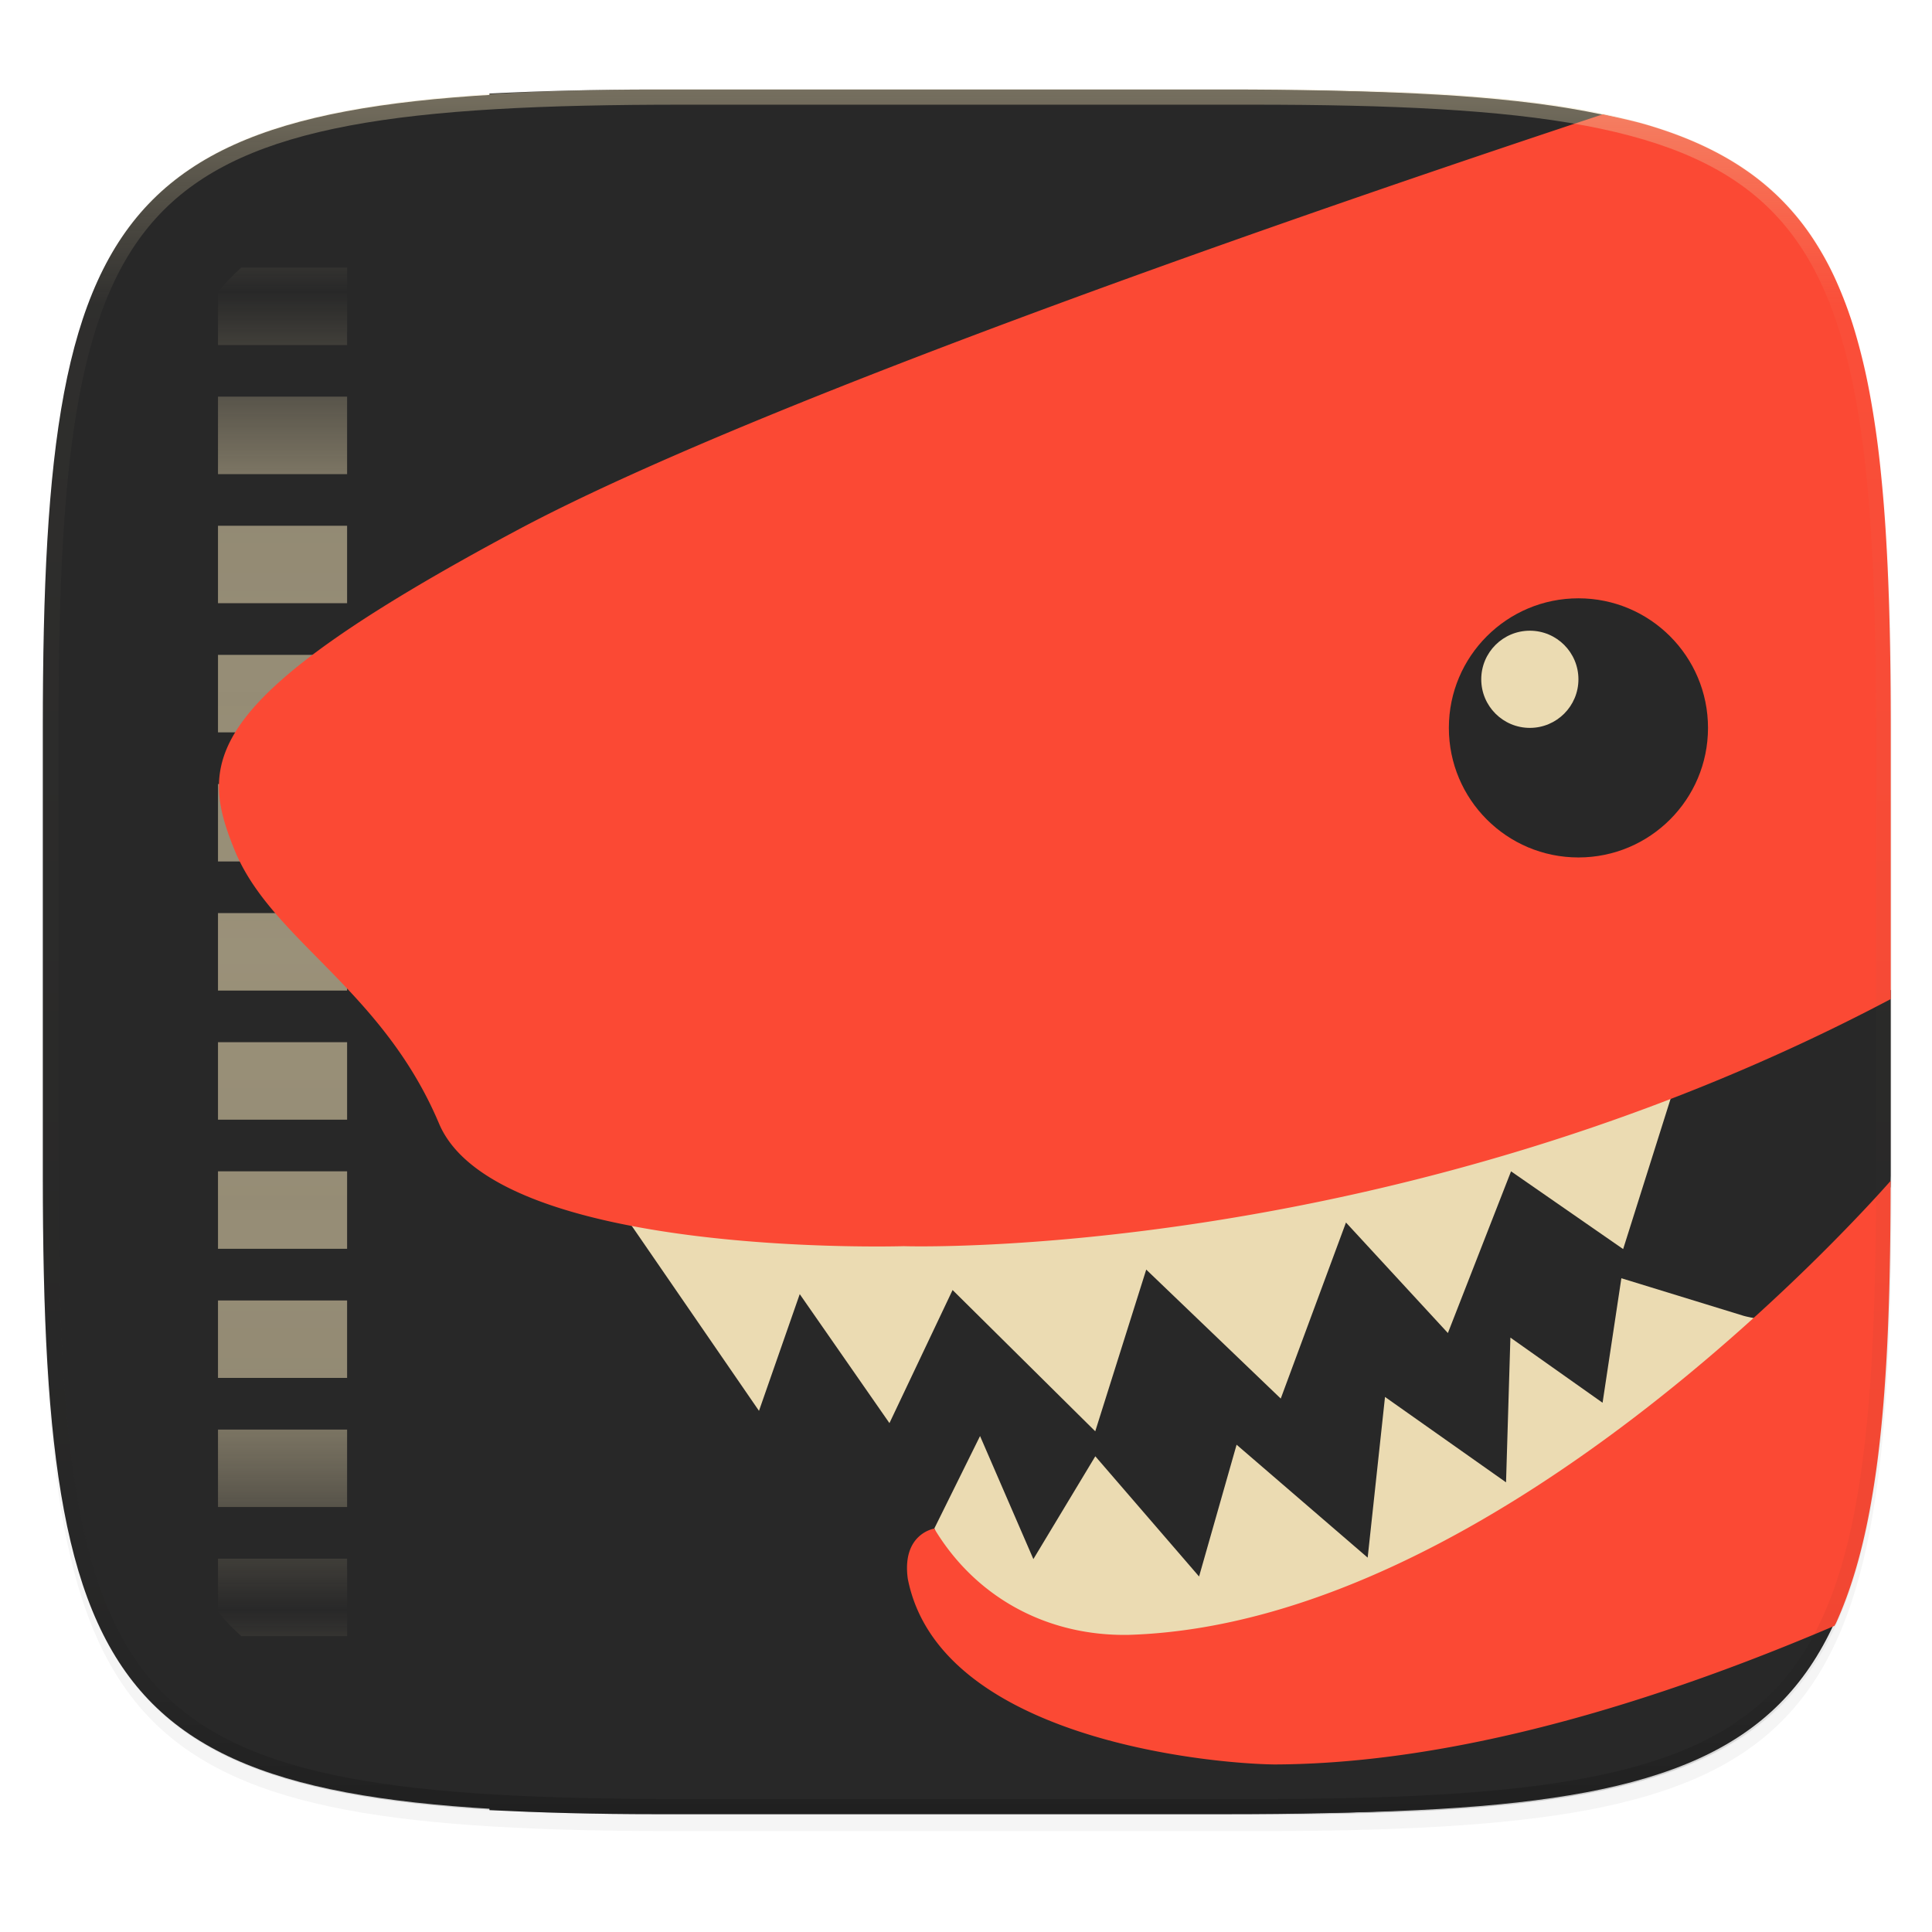
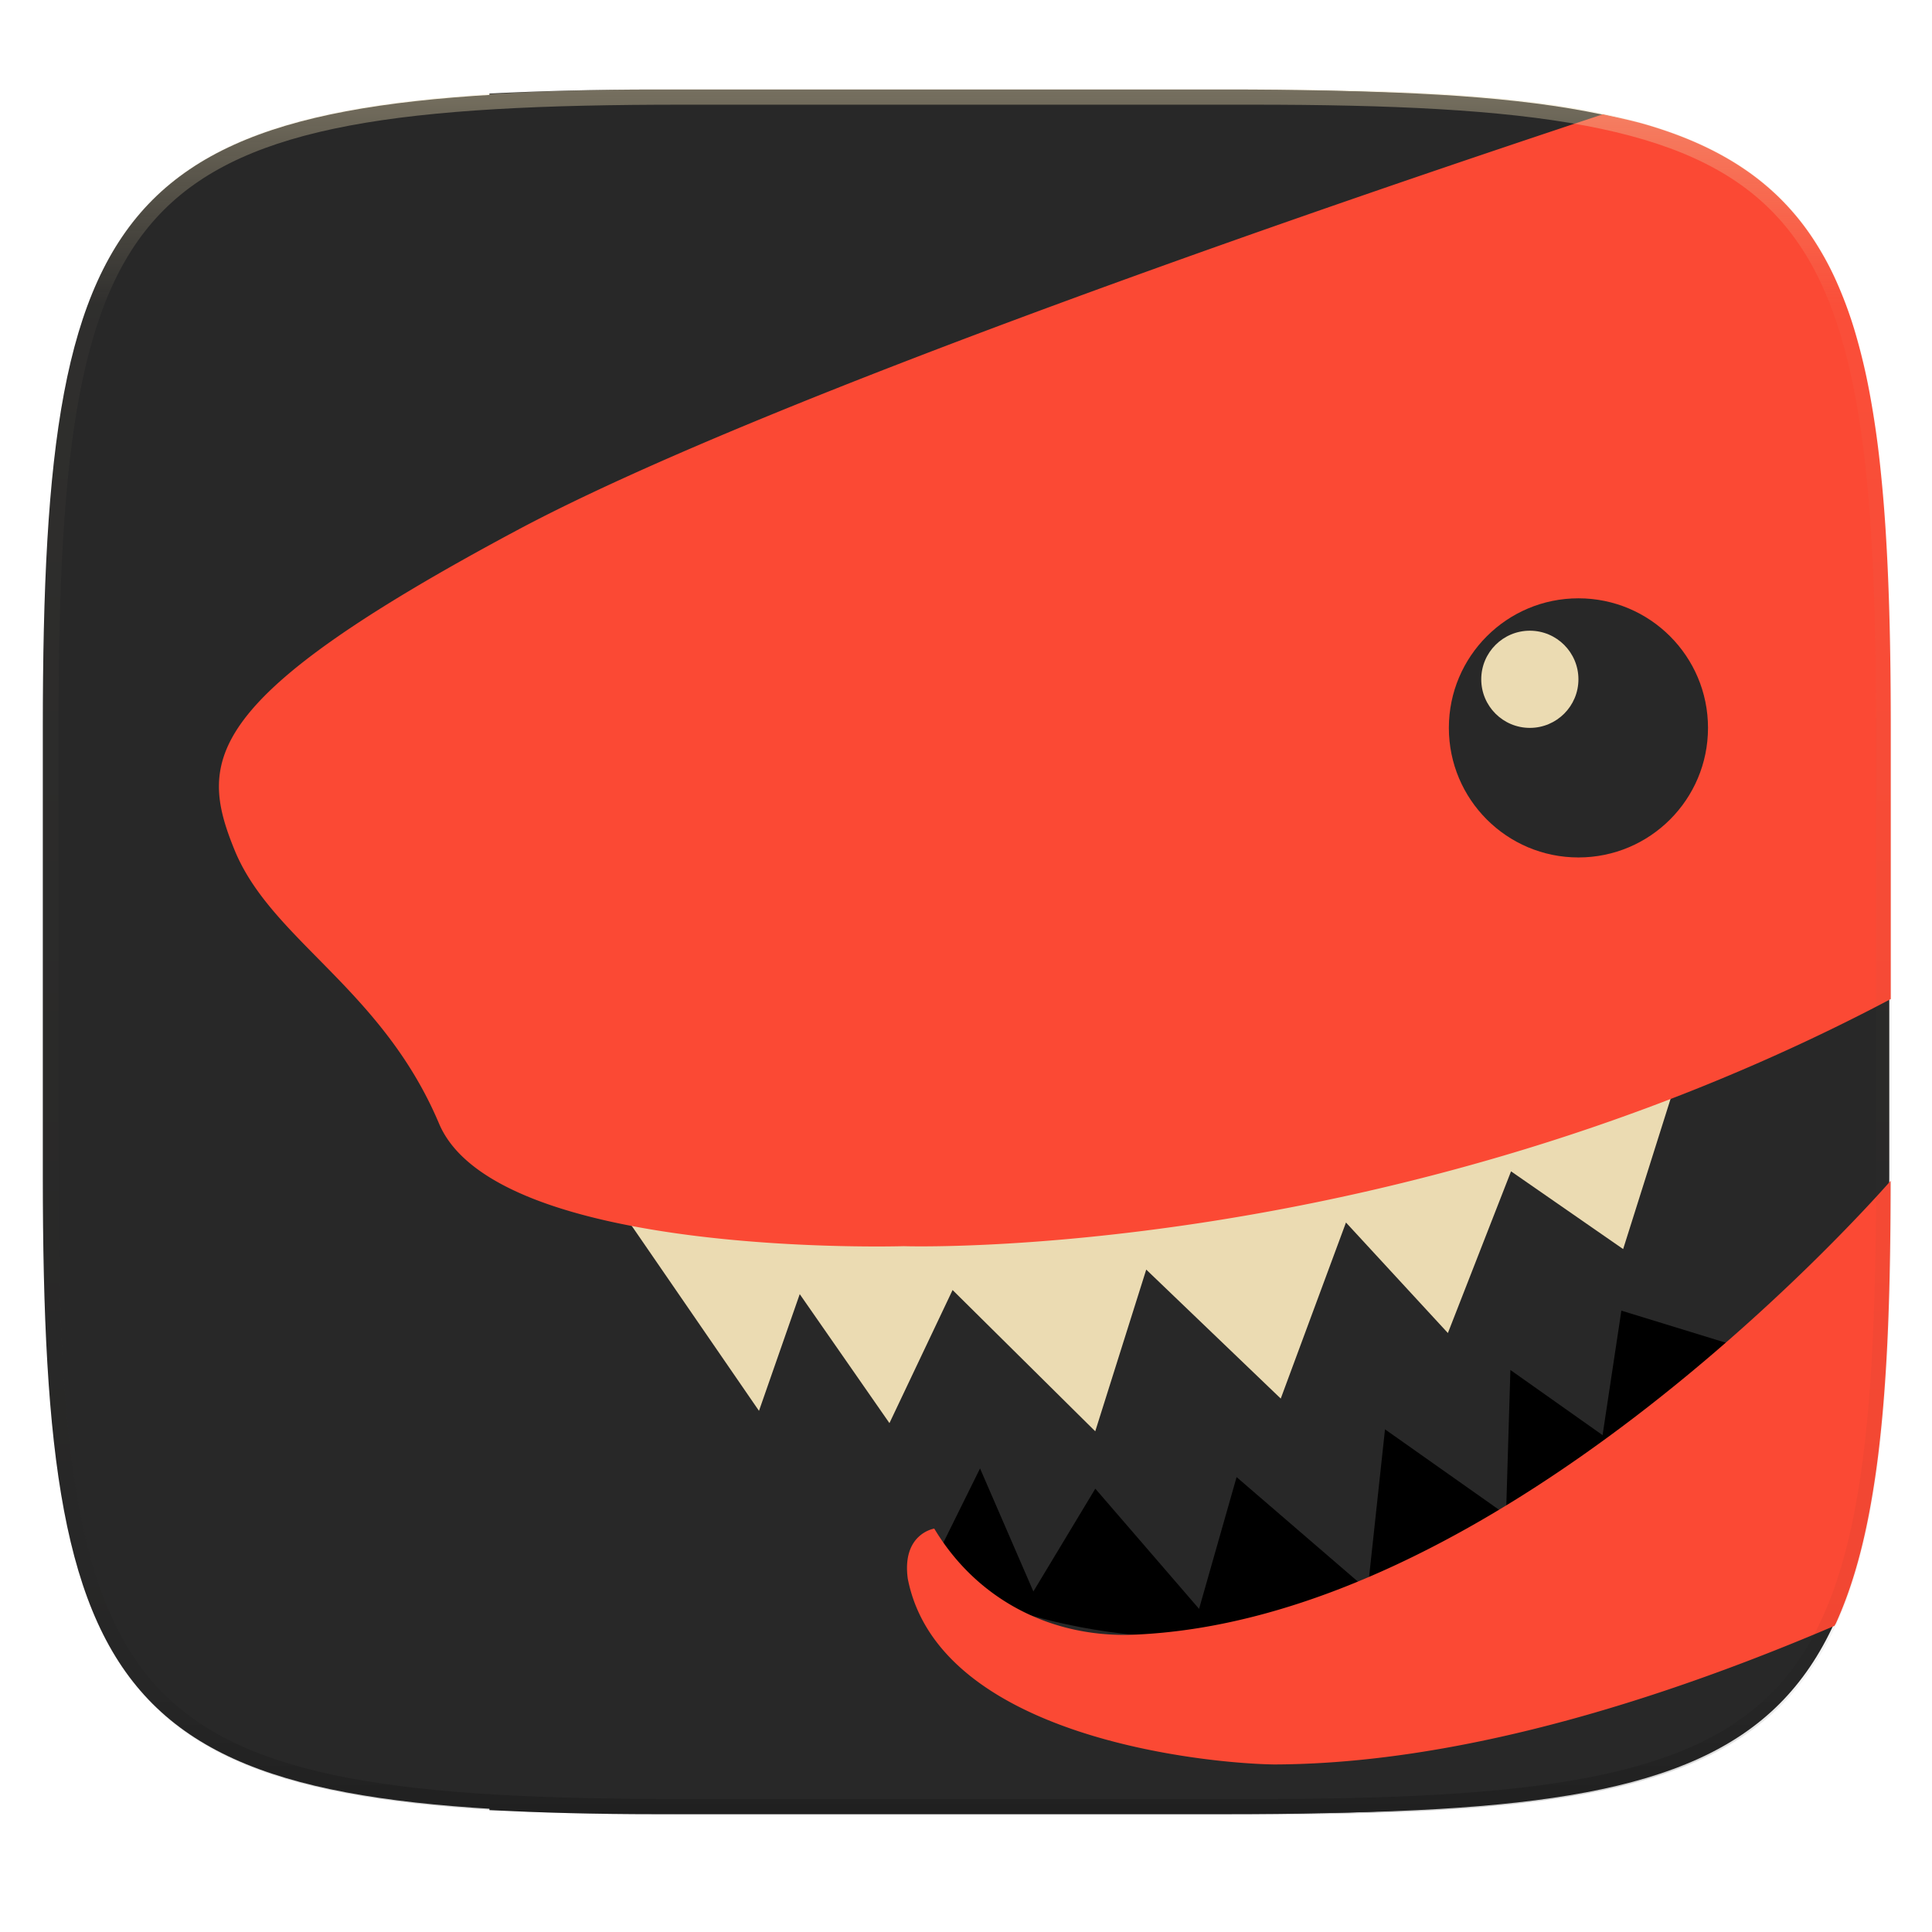
<svg xmlns="http://www.w3.org/2000/svg" width="256" height="256" viewBox="0 0 67.73 67.73">
  <defs>
    <clipPath id="d">
      <path d="M361.938-212C507.235-212 528-191.287 528-46.125v116.25C528 215.286 507.235 236 361.937 236H214.063C68.766 236 48 215.286 48 70.125v-116.25C48-191.287 68.765-212 214.063-212z" fill="#b16286" />
    </clipPath>
    <linearGradient id="e" x1="296" x2="296" y1="-212" y2="236" gradientUnits="userSpaceOnUse">
      <stop offset="0" stop-color="#ebdbb2" />
      <stop offset=".125" stop-color="#ebdbb2" stop-opacity=".098" />
      <stop offset=".925" stop-opacity=".098" />
      <stop offset="1" stop-opacity=".498" />
    </linearGradient>
    <linearGradient id="c" x1="56" x2="56" y1="288" y2="83.578" gradientTransform="matrix(-.199 0 0 .199 119.495 -55.37)" gradientUnits="userSpaceOnUse" spreadMethod="reflect">
      <stop offset="0" stop-color="#ebdbb2" stop-opacity=".972" />
      <stop offset=".646" stop-color="#ebdbb2" stop-opacity=".916" />
      <stop offset="1" stop-color="#ebdbb2" stop-opacity="0" />
    </linearGradient>
  </defs>
-   <path transform="matrix(.27 0 0 .27 -7.129 -8.706)" d="M188.969 46C261.617 46 272 56.357 272 128.938v58.125c0 72.58-10.383 82.937-83.031 82.937H115.03C42.383 270 32 259.643 32 187.062v-58.125C32 56.358 42.383 46 115.031 46z" filter="url(#a)" opacity=".2" />
  <path transform="matrix(.27 0 0 .27 -7.129 -8.706)" d="M188.969 44C261.617 44 272 54.357 272 126.938v58.124C272 257.644 261.617 268 188.969 268H115.03C42.383 268 32 257.643 32 185.062v-58.125C32 54.358 42.383 44 115.031 44z" filter="url(#b)" opacity=".1" />
  <path d="M23.896 3.161c-9.797 0-15.394.697-18.545 3.843-3.15 3.147-3.85 8.738-3.85 18.526v15.677c0 9.788.7 15.379 3.85 18.525 3.15 3.147 8.748 3.844 18.545 3.844h19.941c9.798 0 15.395-.697 18.545-3.844 3.15-3.146 3.85-8.737 3.85-18.525V25.53c0-9.788-.7-15.38-3.85-18.526-3.15-3.146-8.747-3.843-18.545-3.843z" fill="#282828" />
  <g transform="matrix(.568 0 0 .568 -1.39 32.23)">
-     <path d="M106.9-40.23c.52.463.999.965 1.44 1.51v3.271h-7.97v-4.78zm-83.03 0v4.781h-7.968v-3.271c.44-.545.918-1.047 1.438-1.51zm84.47 7.969v4.781h-7.97v-4.781zm-84.47 0v4.781h-7.968v-4.781zm84.47 7.969v4.78h-7.97v-4.78zm-84.47 0v4.78h-7.968v-4.78zm84.47 7.968v4.782h-7.97v-4.782zm-84.47 0v4.782h-7.968v-4.782zm84.47 7.97v4.78h-7.97v-4.78zm-84.47 0v4.78h-7.968v-4.78zm84.47 7.968v4.781h-7.97V-.386zm-84.47 0v4.781h-7.968V-.386zm84.47 7.969v4.78h-7.97v-4.78zm-84.47 0v4.78h-7.968v-4.78zm84.47 7.968v4.782h-7.97V15.55zm-84.47 0v4.782h-7.968V15.55zm84.47 7.97v4.78h-7.97v-4.78zm-84.47 0v4.78h-7.968v-4.78zm84.47 7.968v4.781h-7.97V31.49zm-84.47 0v4.781h-7.968V31.49zm84.47 7.969v3.271c-.441.545-.92 1.047-1.44 1.51h-6.53v-4.781zm-84.47 0v4.78h-6.53c-.52-.462-.998-.964-1.438-1.509v-3.271z" fill="url(#c)" opacity=".6" />
    <path d="M57.401-25.782l-7.01 14.275V.297a59.81 59.81 0 0 1-3.181 3.436c-3.686 3.686-7.819 6.91-10.583 7.832l-4.657-4.65-14.275 7.01v34.003h51v-63.264c-3.072-6.663-6.449-9.148-11.294-10.446zm-19.436 45.62c.001 0 .005.002.006 0a92.372 92.372 0 0 0-.006 0zm-4.8 2.802h.006c-.546.299-1.101.594-1.656.884.555-.29 1.104-.585 1.65-.884z" fill-opacity="0" opacity=".05" />
    <path d="M91.585-50.784c-.635-.048-1.214-.116-1.88-.155-3.439-.202-7.291-.279-11.607-.279H42.962c-3.832 0-7.17.093-10.307.248V54.98c3.137.154 6.475.247 10.307.247h35.136c4.316 0 8.168-.077 11.607-.279.666-.039 1.245-.107 1.88-.155z" fill="#282828" />
    <path d="M102.518 24.15l-1.16 7.684-5.689-4.022-.269 8.934-7.47-5.271-1.07 9.918-8.09-6.97-2.316 8.133-6.404-7.419-3.823 6.346-3.291-7.595-2.824 5.709c.35.374.714.694 1.07 1.046.89.69 1.933 1.285 1.933 1.285s11.56 5.362 26.682.18c7.67-2.63 15.246-9.352 20.922-15.374-.219-.085-.403-.185-.64-.261z" fill-rule="evenodd" />
    <ellipse cx="100.112" cy="-10.378" rx="7.673" ry="7.707" opacity=".2" />
    <ellipse cx="96.59" cy="-13.917" rx="1.887" ry="1.895" opacity=".2" />
-     <path d="M119.127 16.54c0-.266.017-.456.017-.725V4.354c-11.132 5.889-22.171 9.698-31.741 12.141-.405.122-.858.28-1.25.391-12.83 3.665-21.89 16.858-21.89 16.858l-.71 6.349c1.15.5 11.933 4.92 26.244.015 13.557-4.646 26.653-20.13 29.33-23.569z" fill-rule="evenodd" fill="#282828" />
    <path d="M105.826 10.252l-.156.024c-27.794 5.096-47.448 7.291-47.448 7.291s-8.93 2.88-16.896 1.187l7.966 11.581 2.515-7.204 5.537 7.961 3.897-8.215 8.805 8.72 3.147-9.981 8.302 7.961 4.026-10.867 6.29 6.822 3.898-9.98 6.919 4.798 3.018-9.559z" fill-rule="evenodd" fill="#ebdbb2" />
-     <path d="M102.518 22.15l-1.16 7.685-5.689-4.022-.269 8.934-7.47-5.271-1.07 9.918-8.09-6.97-2.316 8.134-6.404-7.42-3.823 6.346-3.291-7.595-2.824 5.709c.35.374-.9 2.308-.544 2.66.89.69.32 2.438.32 2.438s16.402 6.053 31.523.871c7.67-2.629 15.246-12.579 20.922-18.601-.219-.086-2.017-.415-2.255-.492z" fill-rule="evenodd" fill="#ebdbb2" />
    <path d="M115.673 43.604c.027-.059.063-.104.09-.163.448-.986.841-2.05 1.184-3.202.344-1.15.637-2.388.887-3.715a57.65 57.65 0 0 0 .628-4.264c.17-1.517.302-3.131.403-4.849.196-3.339.267-7.105.271-11.27-1.976 2.242-24.518 27.337-47.038 28.02-5.009.087-9.429-2.295-11.989-6.56 0 0-2.012.313-1.634 3.093 1.93 9.857 18.55 11.41 22.615 11.465 8.408-.024 19.723-2.21 34.583-8.555zM119.144 4.92v-16.726c0-4.312-.077-8.161-.28-11.596a92.68 92.68 0 0 0-.402-4.849 57.65 57.65 0 0 0-.628-4.264 37.048 37.048 0 0 0-.887-3.715 25.007 25.007 0 0 0-1.184-3.202 18.427 18.427 0 0 0-1.516-2.727 15.536 15.536 0 0 0-1.886-2.288 15.53 15.53 0 0 0-2.289-1.882c-.834-.564-1.743-1.067-2.73-1.515s-2.054-.839-3.206-1.181c-.858-.255-1.814-.457-2.769-.66-13.96 4.62-51.262 17.246-67.04 25.685C14.957-13.638 14.655-9.852 16.919-4.292c2.264 5.56 9.104 8.557 12.626 16.897 3.522 8.34 28.68 7.566 28.68 7.566s30.144 1.012 60.92-15.252z" fill="#fb4934" />
    <circle cx="99.868" cy="-11.818" r="7.997" fill="#282828" />
    <circle cx="96.869" cy="-14.817" r="2.999" fill="#ebdbb2" />
  </g>
  <path transform="matrix(.135 0 0 .135 -4.971 31.75)" d="M361.938-212C507.235-212 528-191.287 528-46.125v116.25C528 215.286 507.235 236 361.937 236H214.063C68.766 236 48 215.286 48 70.125v-116.25C48-191.287 68.765-212 214.063-212z" clip-path="url(#d)" fill="none" opacity=".4" stroke-linecap="round" stroke-linejoin="round" stroke-width="8" stroke="url(#e)" />
</svg>